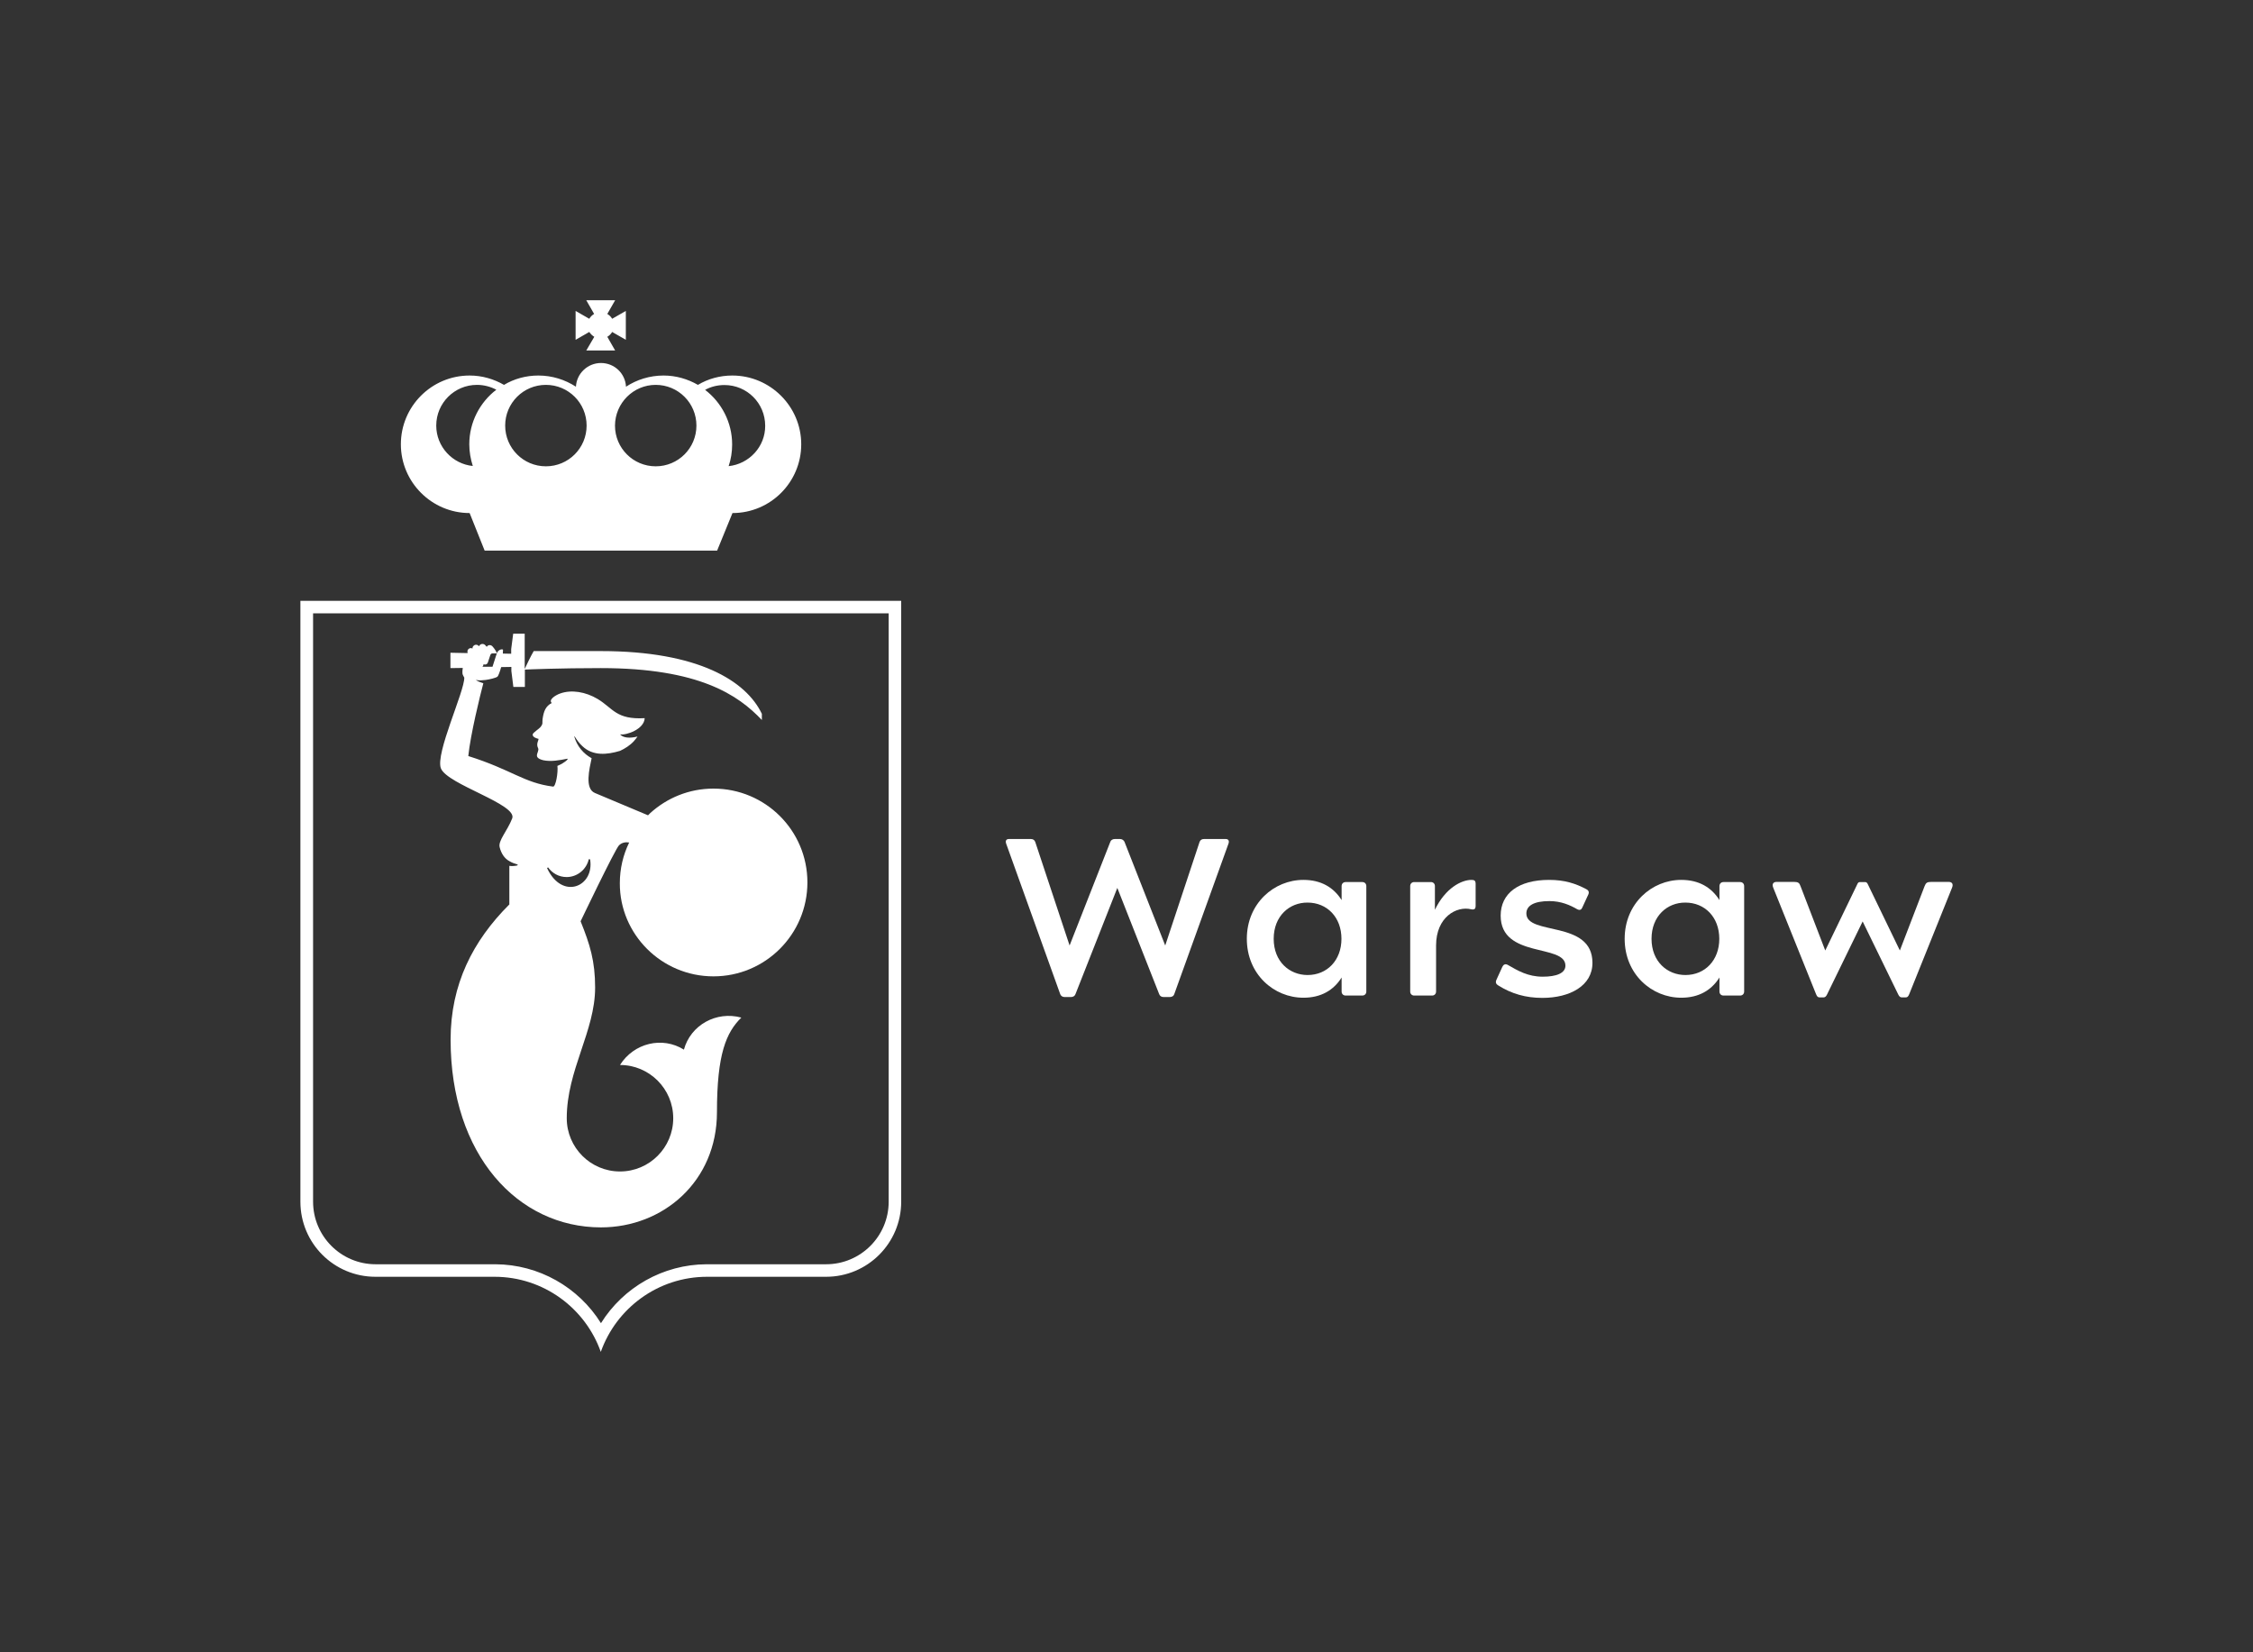
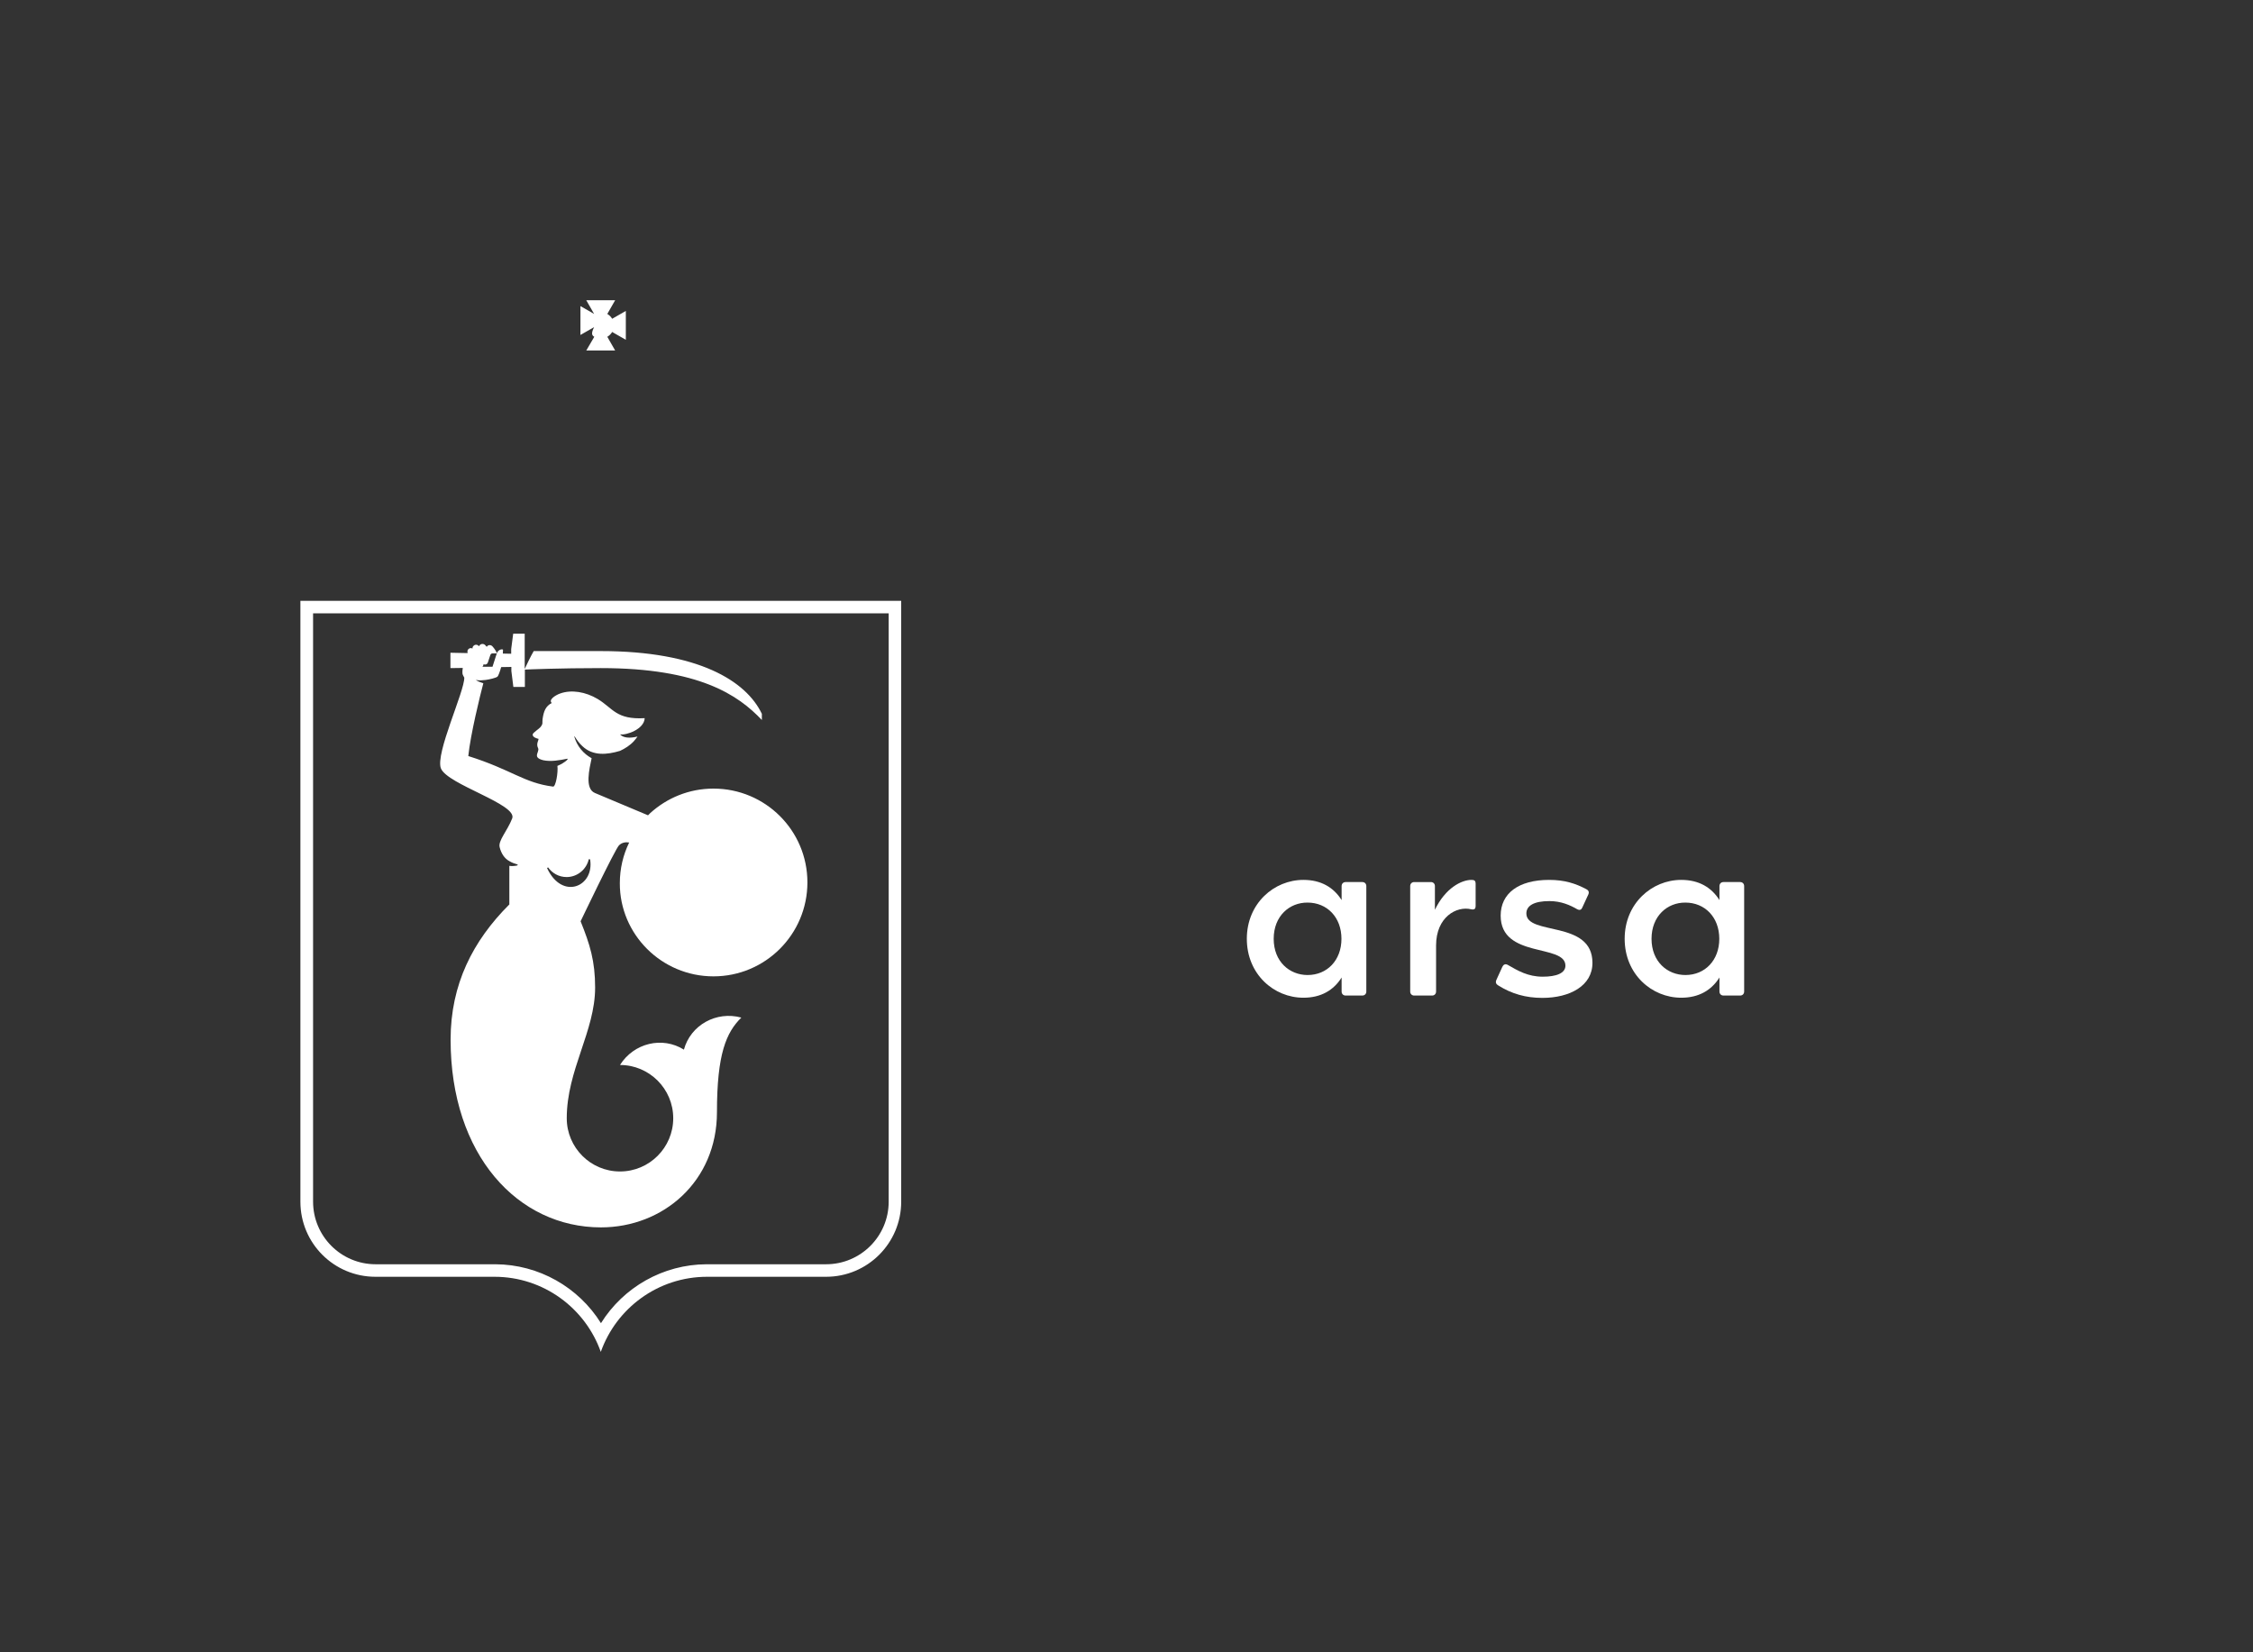
<svg xmlns="http://www.w3.org/2000/svg" version="1.1" id="Layer_1" x="0px" y="0px" viewBox="0 0 1350 990" style="enable-background:new 0 0 1350 990;" xml:space="preserve">
  <rect x="0" y="0" width="1350" height="990" fill="#333333" stroke="none" />
  <style type="text/css">
	.st0{fill:#FFFFFF;}
</style>
  <g id="podstawowy_angielski">
    <g>
      <g>
        <g>
          <path class="st0" d="M532.5,367.5l0,352.5c0,20.7-16.8,37.5-37.5,37.5l-4.3,0l-66.9,0h-0.1h0h-0.2h-0.1h0      c-26.1,0.1-49.9,13.8-63.3,35.3c-13.4-21.5-37.2-35.2-63.3-35.3h0h-0.4l-71.3,0c-20.7,0-37.5-16.8-37.5-37.5V367.5H532.5z       M540,360H180v360c0,24.9,20.1,45,45,45l71.3,0c0,0,0,0,0,0c0,0,0,0,0,0c29.4,0,54.4,18.8,63.7,45c9.3-26.2,34.3-45,63.7-45      c0,0,0,0,0,0c0,0,0,0,0,0l71.3,0l0,0c24.8,0,45-20.1,45-45L540,360z M360,810L360,810L360,810C360,810,360,810,360,810" />
        </g>
        <g>
-           <path class="st0" d="M438.8,225c-7.5,0-14.6,2-20.6,5.6c-6.1-3.5-13.1-5.6-20.6-5.6c-8.3,0-16.1,2.5-22.5,6.7      c-0.4-7.9-6.9-14.2-15-14.2c-8,0-14.6,6.3-15,14.2c-6.5-4.2-14.2-6.7-22.5-6.7c-7.5,0-14.6,2-20.6,5.6      c-6.1-3.5-13.1-5.6-20.6-5.6c-22.8,0-41.2,18.5-41.2,41.2s18.5,41.2,41.2,41.2l9,22.5h139.3l9.2-22.5      c22.8,0,41.2-18.5,41.2-41.2S461.5,225,438.8,225 M392.9,230.6c13.5,0,24.4,10.9,24.4,24.4c0,13.5-10.9,24.4-24.4,24.4      c-13.5,0-24.4-10.9-24.4-24.4C368.6,241.5,379.5,230.6,392.9,230.6 M327.1,230.6c13.5,0,24.4,10.9,24.4,24.4      c0,13.5-10.9,24.4-24.4,24.4c-13.5,0-24.4-10.9-24.4-24.4C302.7,241.5,313.6,230.6,327.1,230.6 M261.4,255      c0-13.5,10.9-24.4,24.4-24.4c4.2,0,8.2,1.1,11.6,2.9c-9.8,7.5-16.2,19.4-16.2,32.7c0,4.5,0.8,8.9,2.1,13      C271.1,278,261.4,267.6,261.4,255 M436.6,279.3c1.4-4.1,2.1-8.5,2.1-13c0-13.3-6.4-25.2-16.2-32.7c3.4-1.9,7.4-2.9,11.6-2.9      c13.5,0,24.4,10.9,24.4,24.4C458.6,267.6,448.9,278,436.6,279.3" />
-           <path class="st0" d="M356.1,201.8l-4.8,8.2h17.3l-4.7-8.2c1.2-0.7,2.2-1.7,2.9-2.9l8.2,4.7v-17.3l-8.2,4.7      c-0.7-1.2-1.7-2.2-2.9-2.9l4.7-8.2h-17.3l4.7,8.2c-1.2,0.7-2.2,1.7-2.9,2.9l-8.2-4.7v17.3l8.2-4.7      C353.9,200.1,354.9,201.1,356.1,201.8" />
+           <path class="st0" d="M356.1,201.8l-4.8,8.2h17.3l-4.7-8.2c1.2-0.7,2.2-1.7,2.9-2.9l8.2,4.7v-17.3l-8.2,4.7      c-0.7-1.2-1.7-2.2-2.9-2.9l4.7-8.2h-17.3l4.7,8.2l-8.2-4.7v17.3l8.2-4.7      C353.9,200.1,354.9,201.1,356.1,201.8" />
        </g>
        <g>
          <path class="st0" d="M427.5,585c31.1,0,56.3-25.2,56.3-56.3c0-31.1-25.2-56.2-56.3-56.2c-14.6,0-27.9,5.6-37.9,14.7      c-0.4,0.4-0.8,0.8-1.3,1.3c-5.7-2.4-28.9-12.1-31.9-13.4c-6.2-2.7-3.2-14.5-1.9-20.8c-4.9-2.7-8.7-7.1-10.4-13l0.2-0.1      c1.4,2.2,2.9,4.3,4.7,5.9c6.3,6,14.8,5.1,22.5,2.8c3-1.4,5.9-3.2,8.3-5.8c0.8-0.9,1.5-1.8,2.2-2.8c-4.8,1.2-8.6,0.8-10.5-1.3      c3.6,0.7,14.5-3,14.8-9.7c-17.2,1-19-6-28.2-11.5c-7.2-4.3-15.7-5.7-22.4-3.3c-2.9,1-7.2,3.8-5.1,5.7c-3.7,2-4.8,4.9-5.5,9.7      c-0.3,2.2,0.5,2.6-1.3,4.8c-0.9,1.1-4.5,3.3-4.6,4.3c-0.3,1.8,2.9,2.6,3.5,2.7c0,0.8-0.8,2-0.8,3.5c0,1.5,0.8,2.1,0.7,3      c-0.2,1.6-1.5,3.3-0.5,4.6c0.5,0.7,1.8,1.3,3.4,1.7c4.6,1,9.9,0,14.4-0.9c0.1,0,0.2,0,0.3,0.2c-0.8,1.2-2.3,2-3.5,2.8      c-0.9,0.5-1.8,0.9-2.7,1.3c0.5,3.9-1,12.6-2.6,12.4c-17.5-2.2-24.7-10.1-50.8-18.3c1.3-12.9,7.1-36.4,9-43.6      c-1.6-0.5-3.2-1.1-4.5-2c0.1,0,0.1,0,0.1,0c2,0.5,4.6,0.1,5.8,0c2.2-0.3,6.2-1.2,7.1-2c0.4-0.3,1.4-2.8,2.2-5.7l6.1-0.1v2.4      l1.2,9.6h6.9v-9.6v-0.8c1.8-0.1,21-0.9,45.5-0.9c59,0,82.4,16.2,96.5,31.1v-3.7c-9.4-19.7-38-37.6-96.5-37.6h-40.2      c-2,3.4-4.2,8.2-5.4,10.7v-11.9v-9.2h-6.9l-1.2,9.2v2.8l-5-0.1c0.1-1.2,0.1-2.1,0.1-2.4c-1.5-0.6-3.3,0.9-3.7,2.2      c-0.3,0.9-2.6,8.1-2.6,8.1h-5.8c-0.1,0-0.2,0-0.3,0c0.3-0.2,0.5-0.5,0.6-0.9l0.2-0.7c0.1,0.1,0.2,0.2,0.3,0.2      c0.9,0.3,1.9-0.2,2.2-1.1c0,0,1.2-3.6,1.5-4.5c0.3-1,1-1,1.6-1h2.2c0-1.5-2.6-4.3-2.6-4.3c-0.9-0.9-2.3-0.9-3.1,0      c-0.1,0.1-0.2,0.2-0.2,0.4c-0.5-0.6-1-1.1-1-1.1c-0.9-0.9-2.3-0.9-3.2,0c-0.2,0.2-0.4,0.5-0.5,0.7c-0.4-0.5-1-0.9-1.7-0.9      c-1.2,0-2.2,1-2.2,2.2c0,0,0,0,0,0.1c-0.3-0.2-0.7-0.3-1.1-0.3c-1.1,0.1-2,1-1.9,2.2l0.1,0.8l-10.3-0.2v9.2l7.4-0.1      c-0.2,1.1-0.3,2.6-0.2,3.3c0.2,1.2,0.8,1.8,1.1,2.5c0.2,8.2-17.5,45.6-14,54.4c3.9,9.7,46.1,21.5,42.7,30      c-3,7.6-8.5,13.3-7.5,17.2c0.9,3.8,3,6.9,5.9,8.4l0,0c1.5,0.9,3.1,1.5,4.6,1.9c0.2,0.1,0.2-0.1,0.3,0.3c0,0.3-0.1,0.2-0.5,0.4      c-1.5,0.3-3,0.4-4.5,0.2v23.2l-0.1,0c-21.7,21.7-35.1,47.7-35.1,80.9v0l0,0c0,69.3,40.4,112.5,90.1,112.5      c37.3,0,69.5-27.6,69.5-69c0-35.1,5.6-47.8,14.6-56.7c-15-4.1-30.4,4.5-34.4,19.2c-12.9-8.1-30-4-38.3,9.2      c17.6,0,31.9,14.3,31.9,31.9s-14.3,31.9-31.9,31.9c-17.6,0-31.9-14.3-31.9-31.9c0-28.9,17-52.1,17-78.3      c0-15.9-3.1-25.8-8.7-39.7c0,0,20.5-42.9,23-45.5c1.9-1.9,4.3-2,6.1-1.7c-3.6,7.4-5.6,15.6-5.6,24.4      C371.3,559.8,396.4,585,427.5,585 M327.8,520.1l0.6-0.4c2.5,3.5,6.5,5.8,11.1,5.8c6.5,0,11.9-4.6,13.3-10.7      c0.3,0,0.8,0.1,0.8,0.1C356.3,531.3,336.8,539.6,327.8,520.1" />
        </g>
      </g>
    </g>
    <g>
-       <path class="st0" d="M734.4,502.7c1.7,0,2.3,1.1,1.7,2.8l-32.5,90.2c-0.3,1-1.3,1.7-2.7,1.7h-3.6c-1.3,0-2.3-0.6-2.7-1.7    L669.5,532l-25.1,63.7c-0.4,1.1-1.4,1.7-2.8,1.7h-3.6c-1.4,0-2.3-0.7-2.7-1.7l-32.4-90.2c-0.6-1.7,0-2.8,1.7-2.8h13    c1.3,0,2.2,0.5,2.7,1.7l20.6,62.1l24.4-62.1c0.3-1,1.4-1.7,2.7-1.7h3.1c1.3,0,2.3,0.8,2.7,1.7l24.4,62.1l20.6-62.1    c0.5-1.2,1.4-1.7,2.7-1.7H734.4L734.4,502.7z" />
      <path class="st0" d="M781,597.8c-17.7,0-33.9-14.1-33.9-35.3s16.3-35.3,33.9-35.3c10.6,0,18.1,4.5,22.9,12.1v-8.4    c0-1.4,1-2.4,2.4-2.4h10c1.4,0,2.4,1,2.4,2.4v63.2c0,1.4-1,2.4-2.4,2.4h-10c-1.4,0-2.4-1-2.4-2.4v-8.4    C799.1,593.3,791.6,597.8,781,597.8L781,597.8z M763.2,562.5c0,13.7,9.5,21.7,20.3,21.7c11.7,0,20.3-8.8,20.3-21.7    c0-13-8.7-21.7-20.3-21.7C772.7,540.7,763.2,548.8,763.2,562.5L763.2,562.5z" />
      <path class="st0" d="M881.7,527.2c1.8,0,2.5,0.5,2.5,2.4v13.3c0,1.4-0.6,2.4-2.7,1.9c-8.8-2.1-21,4.7-21,21.7v27.6    c0,1.4-1,2.4-2.4,2.4h-10.7c-1.4,0-2.4-1-2.4-2.4v-63.2c0-1.4,1-2.4,2.4-2.4h10c1.4,0,2.4,1,2.4,2.4v14.2    C866.1,532,875.8,527.2,881.7,527.2L881.7,527.2z" />
      <path class="st0" d="M954.2,576.9c0,13.8-13.6,21-30,21c-9.9,0-18.4-2.4-26.5-7.5c-1.2-0.7-1.7-1.7-1.1-3.2l3.6-7.9    c0.6-1.3,1.7-2,3.2-1.2c6.1,3.5,12.1,7.1,21,7.1c8.2,0,13.6-2.1,13.6-6.6c0-13.3-38.8-4.1-38.8-30c0-13.3,10.7-21.4,29-21.4    c9.3,0,15.8,2.1,22.4,5.6c1.2,0.6,1.8,1.7,1.1,3.2l-3.6,7.8c-0.5,1.2-1.4,1.8-3,1c-4.3-2.5-9.7-4.9-16.7-4.9    c-9.3,0-13.8,2.8-13.8,7.4C914.6,560.8,954.2,551,954.2,576.9z" />
      <path class="st0" d="M1007.4,597.8c-17.7,0-33.9-14.1-33.9-35.3s16.3-35.3,33.9-35.3c10.6,0,18.1,4.5,22.9,12.1v-8.4    c0-1.4,1-2.4,2.4-2.4h10c1.4,0,2.4,1,2.4,2.4v63.2c0,1.4-1,2.4-2.4,2.4h-10c-1.4,0-2.4-1-2.4-2.4v-8.4    C1025.5,593.3,1018,597.8,1007.4,597.8L1007.4,597.8z M989.6,562.5c0,13.7,9.5,21.7,20.3,21.7c11.7,0,20.3-8.8,20.3-21.7    c0-13-8.7-21.7-20.3-21.7C999.1,540.7,989.6,548.8,989.6,562.5L989.6,562.5z" />
-       <path class="st0" d="M1117.5,528.5c0.9,0,1.3,0.4,1.8,1.5l19.1,39.5l14.8-38.5c0.8-2,1.4-2.6,4.1-2.6h10.3c2.2,0,2.9,1.4,2.1,3.4    l-25.7,63.9c-0.6,1.5-1.2,1.9-2.1,1.9h-2.4c-0.8,0-1.5-0.5-2.1-1.8l-21.3-43.7l-21.3,43.7c-0.6,1.3-1.3,1.8-2.1,1.8h-2.4    c-0.9,0-1.5-0.4-2.1-1.9l-25.7-63.9c-0.8-2.1,0-3.4,2.1-3.4h10.3c2.6,0,3.3,0.6,4,2.6l14.8,38.5l19.1-39.5    c0.5-1.2,0.9-1.5,1.8-1.5H1117.5z" />
    </g>
  </g>
</svg>